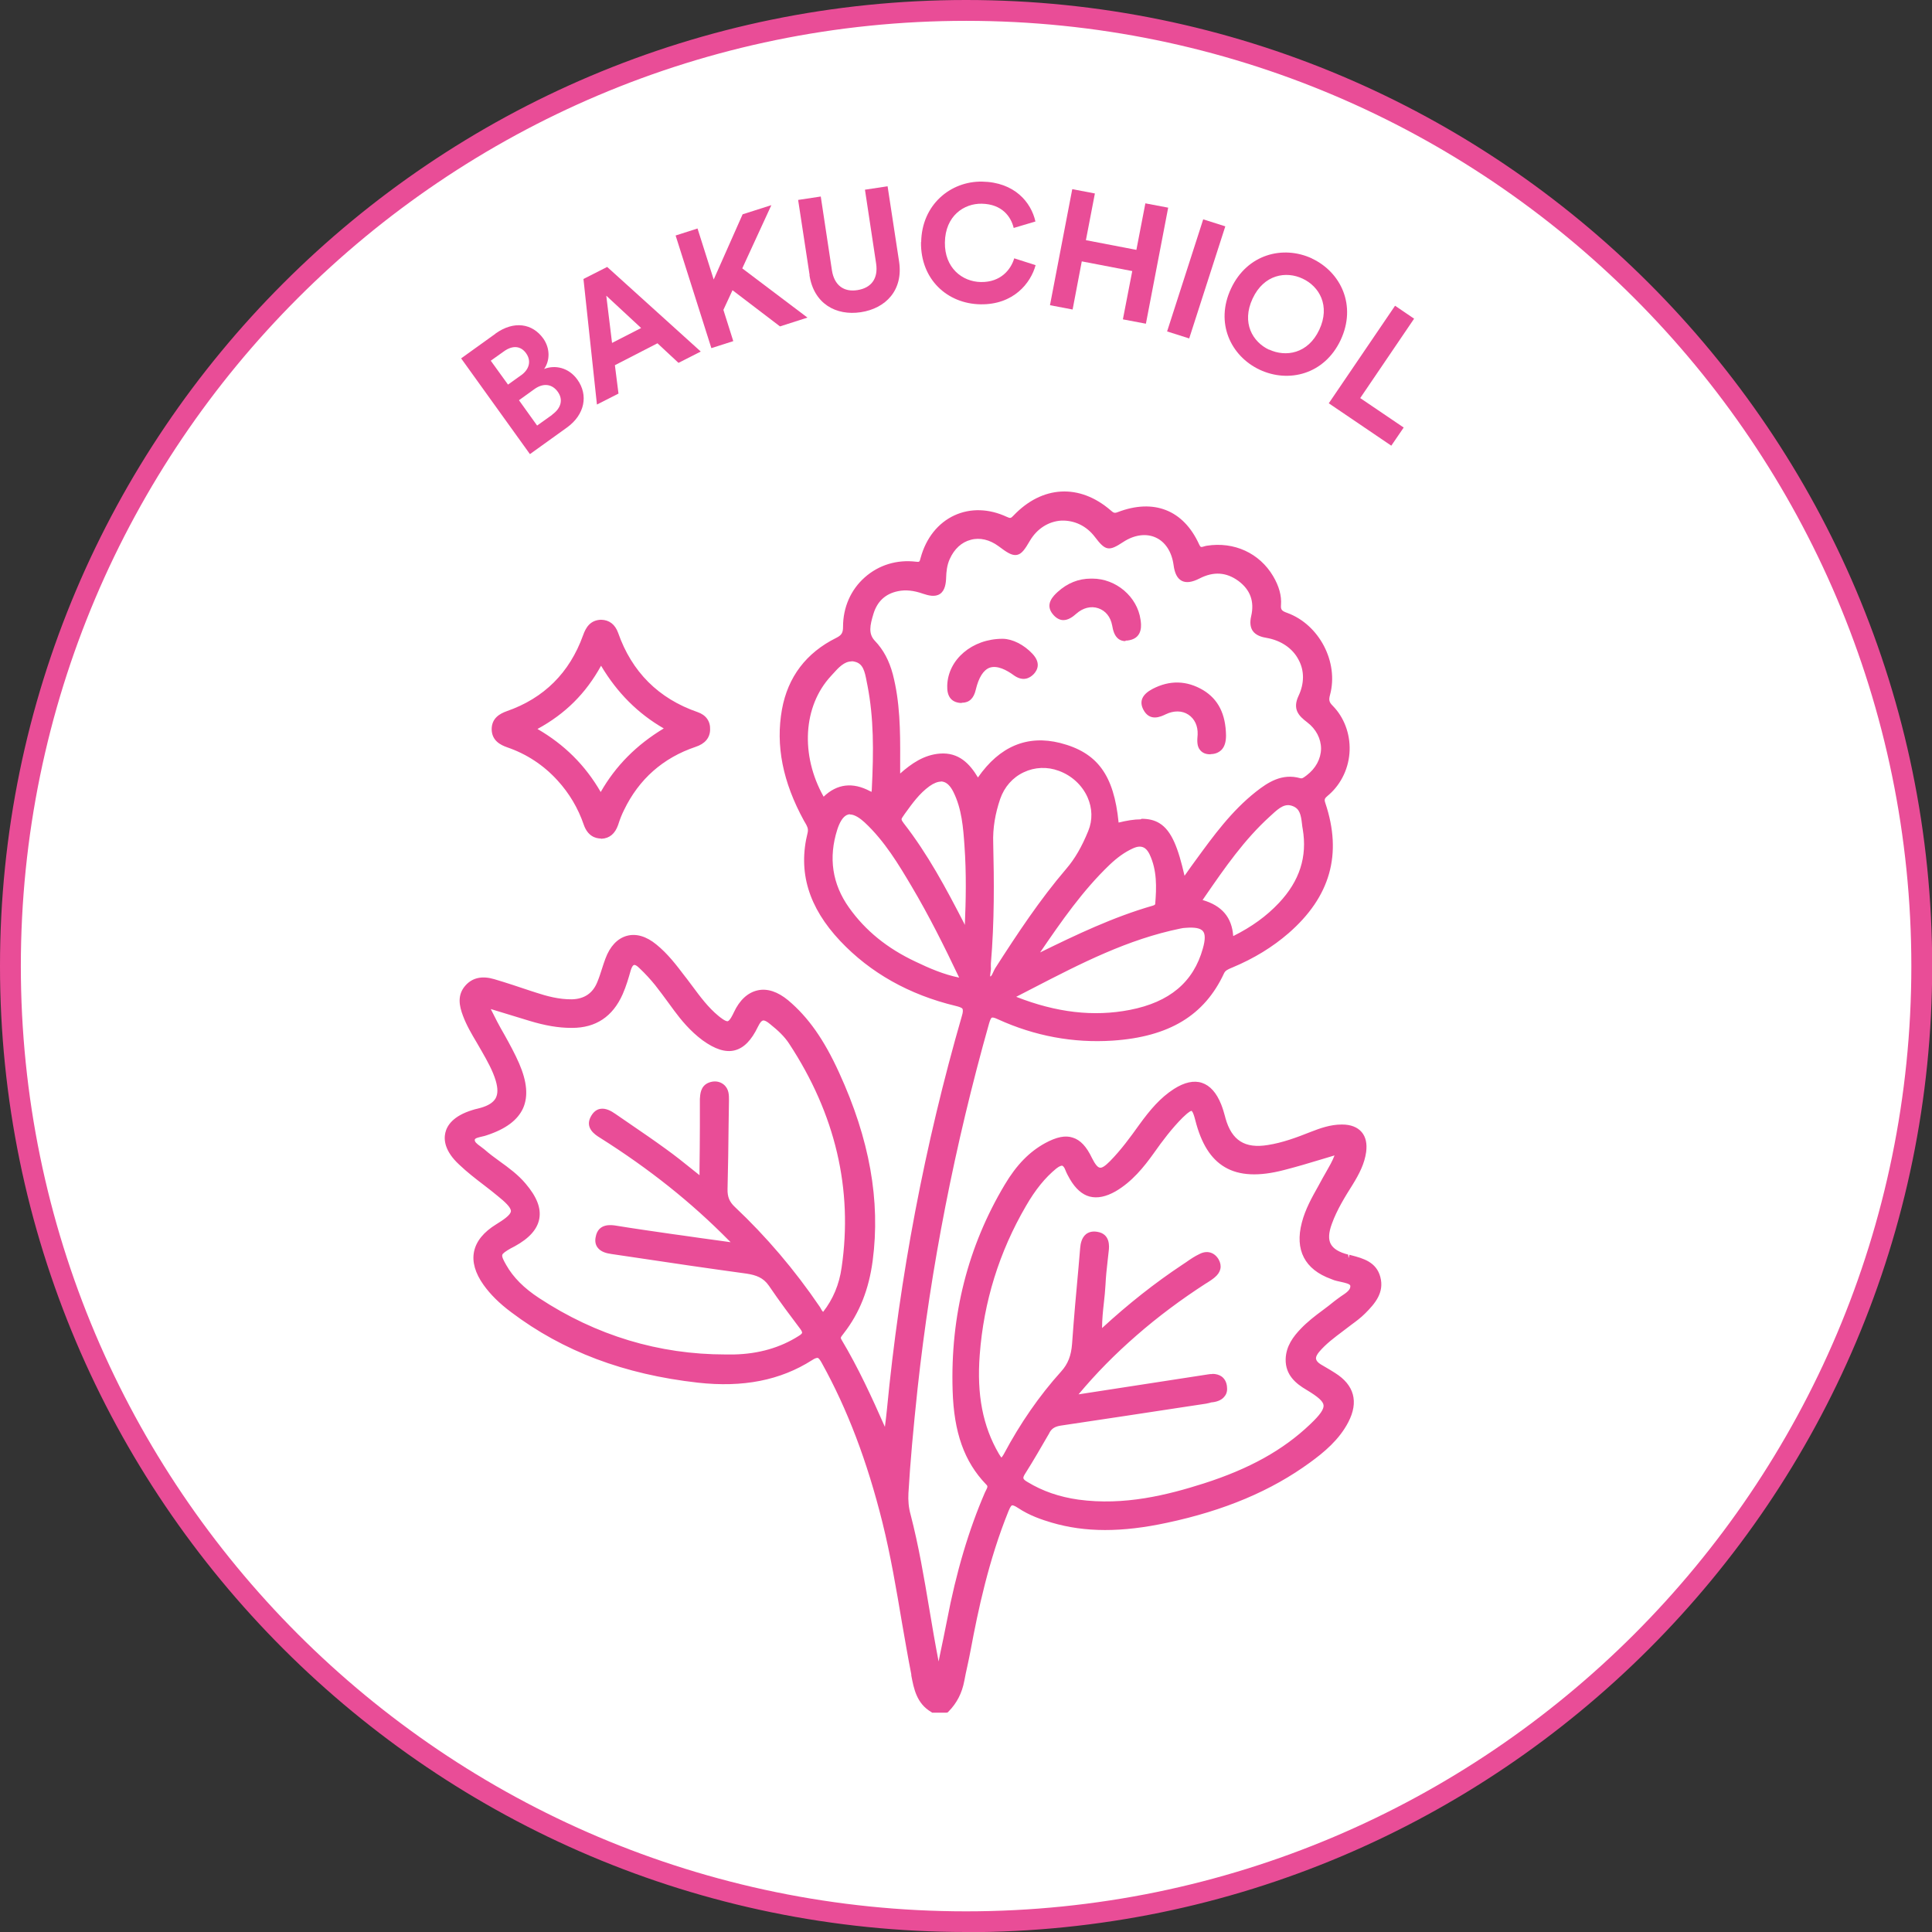
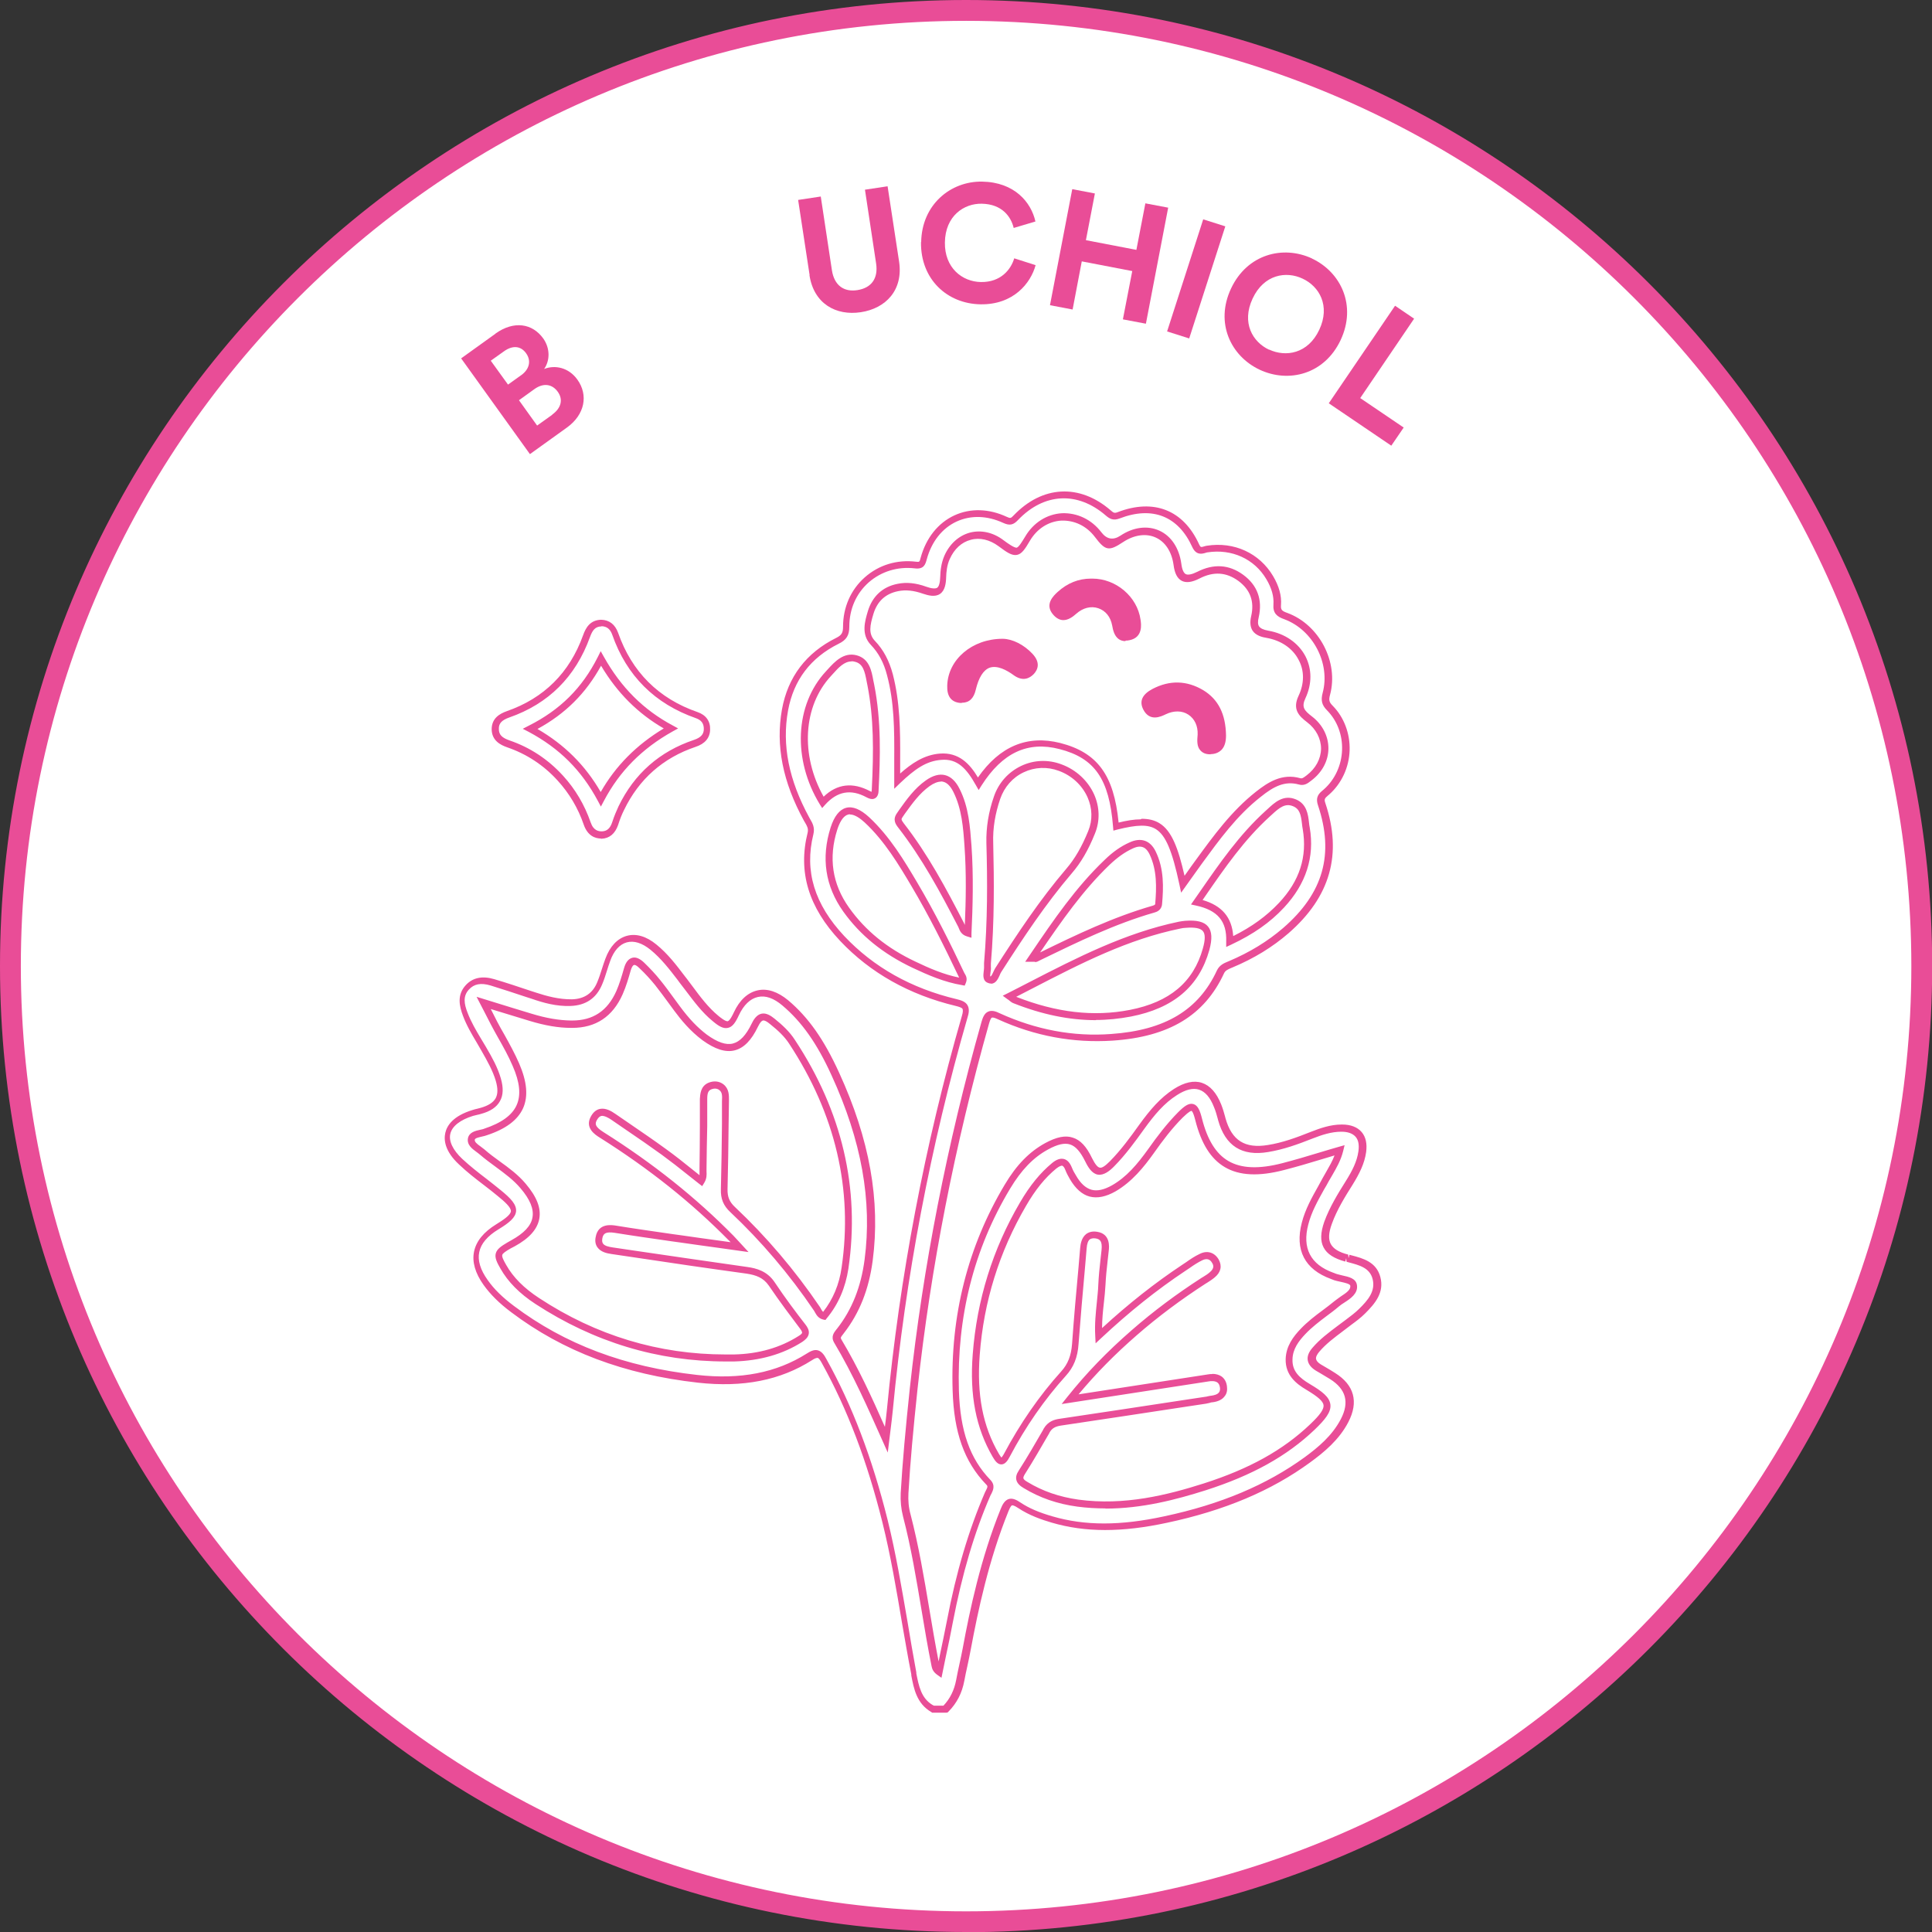
<svg xmlns="http://www.w3.org/2000/svg" id="Capa_2" viewBox="0 0 107.55 107.55">
  <rect x="0" y="0" width="107.55" height="107.55" fill="#333333" stroke="none" />
  <defs>
    <style>.cls-1{fill:#e94d97;}.cls-2{fill:#fff;}</style>
  </defs>
  <g id="Capa_1-2">
    <circle class="cls-2" cx="53.78" cy="53.78" r="53.2" />
    <path class="cls-1" d="m53.78,107.55C24.12,107.55,0,83.43,0,53.78S24.12,0,53.78,0s53.78,24.12,53.78,53.78-24.12,53.78-53.78,53.78Zm0-106.39C24.76,1.16,1.16,24.76,1.16,53.78s23.6,52.62,52.62,52.62,52.62-23.6,52.62-52.62S82.79,1.16,53.78,1.16Z" />
    <path class="cls-1" d="m27.58,18.57c1.04-.74,2.06-.56,2.66.27.39.55.38,1.23.05,1.7.61-.24,1.37-.08,1.85.59.62.86.42,1.95-.58,2.67l-2.06,1.48-3.83-5.33,1.92-1.38Zm1.43,2.32c.47-.34.57-.81.28-1.22s-.74-.47-1.24-.11l-.73.52.96,1.33.74-.53Zm1.73,2.19c.5-.36.62-.84.31-1.27-.3-.42-.78-.52-1.3-.15l-.86.62,1.01,1.41.84-.6Z" />
-     <path class="cls-1" d="m36.6,19.11l-2.37,1.22.2,1.58-1.2.61-.75-6.99,1.32-.67,5.21,4.71-1.24.63-1.17-1.09Zm-2.53-.02l1.62-.83-1.94-1.8.32,2.62Z" />
-     <path class="cls-1" d="m40.78,16.15l-.51,1.1.55,1.74-1.22.39-1.99-6.27,1.22-.39.9,2.84,1.61-3.63,1.6-.51-1.62,3.52,3.63,2.74-1.53.49-2.65-2.02Z" />
    <path class="cls-1" d="m45.07,15.32l-.64-4.19,1.26-.19.62,4.1c.13.85.67,1.23,1.42,1.11.77-.12,1.17-.64,1.04-1.49l-.62-4.1,1.26-.19.64,4.19c.24,1.59-.74,2.61-2.13,2.82-1.38.21-2.62-.47-2.86-2.07Z" />
    <path class="cls-1" d="m51.28,13.48c.03-2.09,1.64-3.4,3.39-3.37,1.81.03,2.73,1.15,2.97,2.22l-1.21.36c-.15-.63-.65-1.33-1.78-1.35-.98-.02-2.03.67-2.05,2.16-.02,1.4.95,2.18,2,2.2,1.12.02,1.68-.71,1.86-1.32l1.19.38c-.27,1-1.23,2.21-3.07,2.18-1.83-.03-3.34-1.37-3.31-3.47Z" />
    <path class="cls-1" d="m62.51,17.77l.52-2.68-2.81-.54-.51,2.68-1.26-.24,1.24-6.46,1.26.24-.5,2.6,2.81.54.5-2.59,1.27.24-1.24,6.46-1.27-.24Z" />
    <path class="cls-1" d="m64.97,18.45l2.01-6.24,1.23.39-2.01,6.24-1.23-.39Z" />
    <path class="cls-1" d="m73.03,14.39c1.62.76,2.5,2.62,1.6,4.54-.9,1.91-2.89,2.41-4.51,1.65-1.61-.76-2.49-2.61-1.59-4.52.9-1.92,2.9-2.42,4.51-1.67Zm-2.38,5.07c.92.43,2.16.24,2.79-1.1.63-1.34,0-2.42-.93-2.85-.91-.43-2.15-.24-2.78,1.11s0,2.42.92,2.85Z" />
    <path class="cls-1" d="m73.97,22.45l3.69-5.43,1.06.72-3,4.42,2.42,1.64-.69,1.01-3.48-2.36Z" />
-     <path class="cls-1" d="m51.94,95.15c-.76-.44-.89-1.22-1.04-1.97-.54-2.83-.9-5.69-1.6-8.48-.77-3.1-1.83-6.1-3.39-8.9-.23-.41-.37-.52-.83-.23-1.91,1.21-4.04,1.46-6.22,1.22-3.75-.42-7.24-1.58-10.3-3.88-.56-.42-1.08-.9-1.5-1.48-.88-1.25-.66-2.3.65-3.1,1.17-.71,1.19-.98.11-1.87-.71-.59-1.48-1.12-2.15-1.75-1.21-1.13-.92-2.23.67-2.71.15-.04.3-.08.44-.12.93-.26,1.25-.8.97-1.74-.18-.62-.5-1.17-.82-1.72-.36-.63-.77-1.23-1.03-1.92-.19-.51-.3-1.03.11-1.49.39-.43.9-.44,1.41-.29.78.23,1.55.49,2.32.75.67.22,1.34.4,2.06.38.76-.03,1.3-.38,1.58-1.08.17-.43.29-.88.45-1.31.46-1.27,1.49-1.56,2.54-.71.66.53,1.15,1.21,1.66,1.87.56.73,1.08,1.51,1.79,2.1.63.52.81.47,1.16-.26.6-1.27,1.65-1.52,2.71-.61,1.27,1.08,2.11,2.47,2.79,3.96,1.51,3.29,2.34,6.72,1.86,10.37-.19,1.44-.67,2.77-1.57,3.93-.13.16-.31.31-.15.57,1.04,1.74,1.86,3.58,2.7,5.48.06-.55.14-1.09.19-1.64.71-7.44,2.1-14.74,4.17-21.92.16-.54,0-.67-.48-.78-2.45-.58-4.61-1.72-6.35-3.56-1.55-1.64-2.34-3.55-1.77-5.85.08-.34-.08-.55-.21-.79-1.04-1.9-1.6-3.91-1.2-6.08.32-1.75,1.32-3.05,2.91-3.85.36-.18.49-.37.49-.79,0-2.12,1.76-3.68,3.86-3.43.35.04.39-.09.46-.36.59-2.13,2.56-3.08,4.53-2.16.27.13.4.1.6-.11,1.53-1.6,3.5-1.7,5.15-.26.18.16.31.22.57.12,1.92-.73,3.46-.14,4.29,1.69.19.41.42.22.63.19,1.43-.23,2.77.38,3.49,1.6.27.46.45.97.42,1.5-.03.39.14.51.48.64,1.7.62,2.73,2.59,2.26,4.33-.09.34-.06.53.2.79,1.26,1.29,1.16,3.47-.19,4.67-.22.19-.4.3-.27.69.93,2.78.27,5.06-2,7.03-.92.8-1.96,1.41-3.08,1.88-.22.09-.44.17-.56.42-1.2,2.57-3.43,3.46-6.05,3.64-2.18.15-4.29-.26-6.29-1.17-.47-.21-.62-.14-.75.35-1.89,6.67-3.24,13.45-3.99,20.35-.21,1.95-.39,3.89-.51,5.85-.03.42.01.83.12,1.24.72,2.75,1.03,5.57,1.59,8.35.02.12.06.23.23.35.19-.93.39-1.86.57-2.79.47-2.45,1.12-4.83,2.11-7.12.09-.2.27-.41.03-.66-1.37-1.42-1.75-3.23-1.81-5.1-.13-4.04.78-7.85,2.87-11.34.55-.91,1.22-1.73,2.18-2.25,1.13-.62,1.77-.41,2.34.75.38.78.69.84,1.31.22.62-.63,1.14-1.34,1.65-2.06.53-.73,1.1-1.44,1.87-1.93,1.07-.69,1.87-.42,2.34.77.1.24.16.5.24.75.38,1.33,1.21,1.85,2.57,1.63.85-.14,1.65-.44,2.45-.75.53-.21,1.07-.39,1.66-.38.85.01,1.25.47,1.14,1.32-.09.64-.39,1.21-.73,1.75-.44.71-.88,1.42-1.17,2.21-.4,1.09-.08,1.67,1.04,1.96.02,0,.04,0,.06.01.66.18,1.39.33,1.59,1.1.2.78-.29,1.34-.8,1.84-.29.29-.64.53-.98.78-.56.43-1.14.83-1.6,1.37-.32.38-.31.71.14.98.26.16.53.31.79.48.98.62,1.21,1.45.67,2.48-.48.92-1.25,1.58-2.07,2.18-2.37,1.73-5.05,2.72-7.9,3.33-2.11.45-4.22.61-6.33,0-.64-.19-1.26-.42-1.81-.78-.43-.29-.62-.27-.83.26-1.01,2.5-1.62,5.1-2.11,7.74-.11.58-.25,1.16-.36,1.74-.12.62-.37,1.15-.82,1.6h-.66Zm-25.02-39.32c.26.5.42.81.58,1.12.41.78.87,1.53,1.22,2.33.84,1.93.3,3.09-1.7,3.75-.29.09-.73.1-.79.38-.07.33.35.51.6.72.75.65,1.63,1.12,2.28,1.89,1.14,1.33.96,2.36-.55,3.19-.08.04-.16.08-.23.12-.67.38-.7.5-.31,1.19.46.8,1.13,1.41,1.89,1.9,3.33,2.18,6.99,3.26,10.97,3.17,1.31-.03,2.57-.34,3.7-1.06.3-.19.38-.35.14-.67-.6-.79-1.19-1.58-1.74-2.4-.34-.51-.8-.67-1.37-.75-2.5-.35-5-.72-7.5-1.08-.41-.06-.83-.19-.73-.72.09-.51.47-.54.92-.47,1.21.2,2.43.37,3.65.54,1.03.15,2.05.29,3.24.46-.24-.26-.35-.39-.47-.51-2.17-2.2-4.6-4.09-7.21-5.74-.36-.23-.68-.5-.41-.95.3-.49.7-.31,1.07-.05.94.65,1.89,1.28,2.82,1.96.7.51,1.38,1.07,2.07,1.61.15-.25.09-.47.09-.68.02-1.3.02-2.59.04-3.89,0-.29.03-.59.35-.72.21-.08.44-.08.63.06.26.2.24.5.23.79-.02,1.63-.03,3.25-.08,4.88-.01.48.11.81.47,1.15,1.77,1.66,3.32,3.51,4.69,5.52.1.15.16.36.41.42.65-.78,1.02-1.7,1.17-2.68.67-4.58-.42-8.76-2.95-12.59-.29-.44-.69-.8-1.1-1.14-.43-.36-.7-.37-.98.21-.67,1.4-1.55,1.59-2.79.67-.61-.45-1.1-1.01-1.55-1.61-.36-.48-.7-.96-1.07-1.42-.28-.34-.58-.66-.89-.97-.36-.35-.64-.32-.8.21-.13.44-.26.89-.44,1.31-.51,1.16-1.39,1.77-2.68,1.75-.78,0-1.53-.16-2.26-.39-.81-.25-1.62-.5-2.62-.8Zm34.25,18.52c1.53-1.44,3.08-2.69,4.75-3.79.31-.21.61-.43.95-.59.3-.15.61-.1.79.23.17.3.07.55-.17.76-.15.13-.32.23-.49.33-1.35.87-2.64,1.83-3.85,2.88-1.26,1.09-2.43,2.27-3.58,3.71,1.74-.27,3.32-.51,4.89-.75.93-.14,1.87-.29,2.8-.44.42-.07.78.03.85.5.06.42-.22.63-.62.68-.13.02-.26.06-.39.08-2.69.41-5.39.82-8.08,1.22-.33.05-.57.16-.75.46-.45.78-.9,1.56-1.38,2.32-.23.36-.11.53.21.72.9.55,1.87.86,2.91,1,2.44.33,4.77-.18,7.06-.91,2.22-.71,4.29-1.71,6-3.33,1.14-1.09,1.09-1.44-.24-2.23-.6-.35-1.08-.77-1.06-1.54.01-.64.36-1.12.78-1.55.56-.59,1.26-1.03,1.88-1.55.36-.3,1-.54.94-1.01-.05-.37-.74-.34-1.13-.51-.02,0-.04-.02-.06-.03-1.37-.5-1.88-1.49-1.51-2.92.23-.88.72-1.65,1.15-2.44.28-.51.63-.99.79-1.64-1.09.32-2.11.64-3.14.91-2.71.71-4.09-.18-4.71-2.64-.21-.82-.4-.86-1.02-.24-.61.61-1.12,1.29-1.62,1.99-.58.81-1.2,1.58-2.08,2.08-.97.56-1.72.36-2.27-.61-.09-.15-.18-.31-.24-.47-.19-.48-.46-.45-.81-.17-.73.59-1.27,1.34-1.74,2.14-1.51,2.58-2.38,5.38-2.6,8.36-.15,1.96.07,3.86,1.09,5.61.22.38.36.49.62,0,.87-1.64,1.91-3.16,3.15-4.54.45-.49.61-1.02.66-1.65.13-1.78.29-3.55.45-5.32.04-.43.18-.81.72-.73.48.07.53.45.49.86-.06.63-.15,1.27-.18,1.9-.04.91-.23,1.81-.18,2.84Zm4.67-25.13c.34-.47.61-.87.89-1.25.98-1.35,1.97-2.71,3.3-3.75.66-.52,1.38-.97,2.29-.72.23.06.38-.08.53-.19,1.15-.85,1.17-2.39.03-3.26-.44-.34-.72-.62-.42-1.25.74-1.57-.16-3.19-1.91-3.49-.59-.1-.85-.34-.7-.98.2-.87-.05-1.62-.78-2.16-.74-.54-1.54-.57-2.36-.16-.73.37-1.06.19-1.17-.6-.22-1.67-1.69-2.34-3.09-1.41-.71.47-.79.46-1.32-.24-1.06-1.4-3.03-1.29-3.92.22-.54.9-.6.91-1.48.26-1.11-.82-2.45-.47-3,.79-.15.35-.2.72-.21,1.09-.03.8-.29.99-1.03.73-.49-.17-.98-.25-1.49-.15-.79.16-1.29.65-1.52,1.4-.17.56-.35,1.18.13,1.68.49.51.78,1.11.95,1.78.4,1.55.42,3.13.41,4.72,0,.36,0,.72,0,1.2.76-.72,1.47-1.28,2.42-1.35,1.07-.08,1.63.65,2.1,1.5,1.2-1.88,2.72-2.56,4.54-2.1,2.06.53,2.91,1.75,3.12,4.48,2.39-.61,2.98-.11,3.69,3.22Zm-10.87,4.42s0,.13,0,.22c.03.25-.16.63.12.7.27.07.34-.33.48-.54,1.22-1.9,2.47-3.79,3.94-5.52.55-.64.94-1.38,1.25-2.15.58-1.44-.22-3.05-1.75-3.61-1.44-.53-3,.21-3.51,1.67-.28.82-.43,1.67-.41,2.52.05,2.22.06,4.44-.13,6.7Zm-1.38,1.02c.08-.19-.02-.3-.08-.41-.81-1.7-1.65-3.39-2.61-5.02-.76-1.29-1.54-2.57-2.65-3.59-.85-.79-1.47-.63-1.82.49-.51,1.61-.31,3.12.67,4.51.98,1.38,2.28,2.37,3.79,3.08.87.41,1.75.78,2.7.94Zm2.61.81c.14.1.2.17.28.2,2.08.82,4.23,1.18,6.45.75,2.06-.4,3.62-1.41,4.22-3.56.3-1.09,0-1.48-1.15-1.39-.11,0-.22.02-.33.04-3.4.7-6.37,2.39-9.48,3.96Zm12.26-3.06c1.15-.54,2.08-1.17,2.87-2.02,1.14-1.21,1.66-2.62,1.38-4.29-.09-.54-.06-1.17-.65-1.42-.63-.26-1.08.24-1.5.61-1.56,1.42-2.72,3.16-3.94,4.92,1.17.25,1.87.86,1.84,2.19Zm-22.66-7.74c.75-.84,1.59-.96,2.52-.46.32.17.37.03.39-.24.1-1.96.14-3.91-.25-5.85-.11-.56-.16-1.29-.82-1.47-.67-.18-1.12.4-1.54.84-1.67,1.8-1.8,4.72-.3,7.17Zm11.63,8.67c.15,0,.2.01.23,0,2.13-1.04,4.25-2.09,6.54-2.74.15-.04.28-.11.29-.3.08-.97.1-1.94-.34-2.84-.26-.53-.66-.65-1.2-.4-.51.23-.94.57-1.33.95-1.63,1.56-2.88,3.41-4.18,5.33Zm-3.55-1.4c.07-1.64.11-3.26,0-4.87-.07-1.05-.15-2.11-.64-3.08-.38-.76-.92-.89-1.61-.39-.66.47-1.09,1.13-1.56,1.78-.17.24-.06.39.08.58,1.33,1.71,2.34,3.6,3.33,5.52.08.16.1.39.39.47Z" />
    <path class="cls-1" d="m52.68,95.34h-.79l-.04-.03c-.82-.47-.98-1.3-1.12-2.04v-.06c-.19-.96-.35-1.92-.52-2.88-.31-1.84-.63-3.74-1.09-5.59-.85-3.41-1.95-6.3-3.37-8.86-.07-.13-.16-.27-.23-.29-.04,0-.13,0-.32.13-1.76,1.12-3.84,1.53-6.35,1.25-4.1-.46-7.5-1.74-10.39-3.92-.67-.5-1.16-.99-1.54-1.52-.47-.66-.65-1.29-.53-1.86.12-.58.54-1.09,1.24-1.52.39-.24.79-.51.81-.72.02-.21-.35-.54-.72-.84-.25-.21-.51-.41-.77-.61-.47-.36-.95-.73-1.39-1.15-.81-.75-.86-1.38-.77-1.77.09-.4.43-.94,1.52-1.27.09-.03.17-.05.26-.07.06-.02.13-.03.19-.05.42-.12.69-.29.83-.53.13-.24.13-.55.01-.97-.17-.57-.47-1.1-.76-1.61l-.04-.07c-.09-.15-.17-.3-.26-.45-.28-.47-.57-.96-.77-1.5-.2-.53-.34-1.15.15-1.69.39-.43.93-.54,1.6-.34.68.2,1.36.43,2.02.65l.31.1c.58.19,1.27.38,1.99.37.69-.02,1.16-.34,1.41-.96.1-.24.18-.49.26-.74.06-.19.12-.37.19-.56.25-.68.66-1.12,1.18-1.27.53-.15,1.1.02,1.66.48.63.51,1.11,1.14,1.58,1.76l.11.14c.11.14.22.29.33.44.43.58.87,1.17,1.43,1.63.1.08.39.32.52.3.12-.03.28-.36.34-.49.32-.69.78-1.11,1.33-1.23.54-.12,1.12.08,1.69.55,1.13.95,2,2.19,2.84,4.03,1.7,3.71,2.31,7.13,1.87,10.47-.21,1.59-.73,2.91-1.6,4.03l-.06.08c-.12.15-.14.18-.08.28.94,1.57,1.7,3.23,2.42,4.86.04-.31.08-.63.11-.94.71-7.4,2.11-14.79,4.18-21.95.06-.19.06-.32.03-.38-.04-.07-.21-.12-.37-.16-2.59-.62-4.76-1.84-6.44-3.62-1.76-1.87-2.36-3.84-1.81-6.03.05-.22-.03-.36-.14-.55l-.06-.1c-1.19-2.17-1.59-4.2-1.23-6.21.33-1.81,1.35-3.15,3.02-3.98.3-.15.38-.28.38-.62,0-1.08.43-2.06,1.21-2.75.78-.69,1.79-1,2.86-.87.18.02.19.02.25-.22.3-1.1.97-1.94,1.88-2.36.89-.41,1.92-.38,2.91.08.2.09.23.09.38-.07,1.6-1.68,3.68-1.79,5.42-.28.15.13.2.16.38.09,2.01-.77,3.66-.12,4.53,1.79.08.17.1.17.27.12.05-.02.11-.03.16-.04,1.52-.24,2.93.41,3.69,1.69.33.56.48,1.09.44,1.61-.02.26.04.33.35.44,1.78.65,2.87,2.74,2.38,4.56-.08.29-.05.41.15.61.63.64.97,1.55.94,2.48-.03.95-.45,1.85-1.14,2.46l-.06.05c-.18.16-.23.2-.15.43.95,2.84.28,5.21-2.05,7.24-.89.77-1.91,1.4-3.13,1.91l-.05.02c-.21.09-.34.15-.41.3-1.09,2.35-3.06,3.54-6.21,3.75-2.18.14-4.32-.25-6.38-1.19-.23-.11-.31-.1-.34-.09-.03.02-.08.08-.15.32-1.91,6.77-3.25,13.61-3.98,20.32-.24,2.26-.41,4.11-.51,5.84-.02.4.01.79.12,1.18.45,1.73.75,3.51,1.04,5.24.16.96.33,1.96.52,2.94l.07-.35c.13-.63.27-1.27.39-1.9.52-2.73,1.22-5.08,2.12-7.16.02-.04.04-.08.06-.12.09-.18.11-.23,0-.33-1.21-1.26-1.79-2.88-1.86-5.23-.13-4.17.85-8.02,2.9-11.45.66-1.11,1.38-1.84,2.26-2.32.63-.34,1.12-.44,1.53-.3.42.13.76.49,1.07,1.14.17.34.31.51.43.53.13.03.31-.1.57-.36.61-.62,1.13-1.33,1.63-2.03.61-.84,1.17-1.5,1.93-1.99.58-.37,1.11-.49,1.56-.34.45.15.81.55,1.07,1.2.09.23.16.46.22.69l.02.08c.35,1.24,1.08,1.7,2.36,1.49.82-.13,1.58-.41,2.41-.74.49-.19,1.07-.4,1.69-.4h.04c.48,0,.85.15,1.08.42.23.27.31.64.25,1.11-.09.64-.37,1.2-.76,1.83-.41.65-.87,1.39-1.15,2.17-.18.49-.2.86-.06,1.12.14.26.45.46.97.59l.02.2.05-.19.11.03c.65.17,1.39.37,1.61,1.21.23.87-.3,1.48-.85,2.03-.24.24-.51.44-.77.63l-.46.35c-.49.37-.95.71-1.33,1.16-.09.11-.19.26-.17.39.02.1.1.2.26.3l.29.17c.17.1.34.2.51.31,1.07.67,1.32,1.61.74,2.73-.51.99-1.36,1.69-2.13,2.25-2.16,1.58-4.77,2.68-7.97,3.36-2.51.54-4.55.54-6.42-.01-.54-.16-1.23-.39-1.86-.81-.21-.14-.31-.16-.34-.15-.03,0-.09.05-.2.32-1.11,2.74-1.7,5.56-2.1,7.7-.06.31-.12.62-.19.93-.06.27-.12.54-.17.82-.13.69-.42,1.24-.87,1.7l-.06.06Zm-.69-.39h.53c.37-.39.6-.86.71-1.44.05-.28.11-.55.17-.83.07-.3.13-.61.19-.91.4-2.16,1-5.01,2.12-7.78.09-.23.22-.47.44-.54.22-.07.45.05.67.2.45.3,1,.54,1.76.76,1.81.53,3.79.53,6.23,0,3.15-.67,5.7-1.75,7.82-3.29.76-.56,1.53-1.2,2.01-2.12.49-.94.29-1.67-.6-2.23-.17-.1-.33-.2-.5-.3l-.29-.17c-.26-.16-.41-.35-.45-.57-.04-.22.05-.46.26-.7.41-.48.91-.85,1.4-1.22l.47-.35c.25-.19.51-.38.73-.6.5-.49.92-.99.75-1.66-.16-.62-.73-.77-1.34-.93l-.11-.03-.02-.2-.05.19c-.62-.17-1.02-.42-1.21-.79-.19-.36-.17-.83.04-1.43.3-.82.77-1.58,1.19-2.25.37-.59.63-1.1.71-1.67.05-.36,0-.63-.16-.81-.16-.18-.42-.28-.79-.28-.56,0-1.09.18-1.58.37-.86.34-1.64.62-2.49.76-1.47.25-2.39-.34-2.79-1.77l-.02-.08c-.06-.22-.12-.44-.21-.65-.21-.54-.49-.86-.83-.97-.33-.11-.75-.01-1.23.3-.71.45-1.24,1.08-1.82,1.88-.51.71-1.04,1.44-1.67,2.08-.26.27-.59.52-.91.47-.33-.05-.55-.41-.71-.74-.27-.54-.53-.84-.84-.94-.31-.1-.7-.01-1.23.28-.81.44-1.48,1.13-2.11,2.18-2.02,3.36-2.97,7.14-2.85,11.24.07,2.25.61,3.79,1.75,4.97.3.31.14.6.06.77-.02.03-.03.06-.05.09-.9,2.06-1.58,4.38-2.1,7.08-.12.64-.25,1.27-.39,1.91l-.24,1.17-.24-.17c-.22-.16-.28-.32-.31-.47-.21-1.04-.39-2.1-.56-3.13-.29-1.72-.58-3.49-1.03-5.21-.11-.43-.15-.86-.13-1.3.1-1.73.27-3.59.51-5.86.73-6.73,2.07-13.59,3.99-20.38.07-.24.16-.47.36-.56.2-.1.44-.02.66.09,2,.91,4.09,1.31,6.2,1.15,2.99-.21,4.86-1.33,5.88-3.53.14-.3.39-.41.61-.5l.05-.02c1.18-.5,2.17-1.11,3.03-1.85,2.24-1.94,2.85-4.11,1.94-6.83-.16-.48.07-.67.27-.84l.06-.05c.61-.54.98-1.34,1.01-2.19.03-.83-.27-1.63-.83-2.2-.3-.3-.36-.56-.25-.98.44-1.64-.54-3.51-2.14-4.1-.4-.14-.64-.33-.6-.83.03-.44-.1-.9-.39-1.39-.67-1.14-1.93-1.71-3.29-1.5-.04,0-.07.02-.11.03-.18.05-.51.15-.73-.33-.78-1.72-2.22-2.29-4.04-1.59-.34.13-.54.04-.77-.16-1.57-1.36-3.44-1.27-4.89.25-.26.28-.47.32-.82.16-.89-.41-1.8-.44-2.59-.08-.81.37-1.4,1.12-1.67,2.11-.07.26-.15.57-.67.5-.95-.11-1.86.17-2.56.78-.7.62-1.08,1.49-1.08,2.46,0,.49-.16.75-.6.96-1.56.78-2.5,2.02-2.81,3.71-.35,1.92.04,3.87,1.18,5.96l.05.09c.13.22.27.47.18.84-.51,2.05.06,3.9,1.72,5.67,1.63,1.73,3.73,2.91,6.25,3.51.24.06.49.13.61.34.12.21.07.47,0,.68-2.06,7.14-3.46,14.5-4.16,21.88-.04.37-.08.74-.13,1.12l-.15,1.22-.29-.65c-.81-1.82-1.64-3.7-2.69-5.46-.21-.35,0-.58.11-.73l.05-.06c.83-1.06,1.33-2.32,1.53-3.84.43-3.27-.17-6.62-1.84-10.26-.81-1.78-1.66-2.98-2.74-3.89-.47-.4-.94-.57-1.36-.47-.42.09-.79.44-1.06,1.02-.18.39-.35.65-.61.7-.26.06-.52-.1-.85-.38-.6-.49-1.05-1.11-1.5-1.7-.11-.14-.22-.29-.33-.43l-.11-.15c-.46-.6-.93-1.21-1.52-1.69-.47-.38-.92-.52-1.32-.41-.4.11-.72.47-.92,1.03-.07.18-.12.36-.18.54-.08.25-.16.52-.27.77-.32.77-.91,1.17-1.76,1.2-.79.03-1.52-.18-2.13-.39l-.31-.1c-.66-.22-1.33-.44-2.01-.65-.54-.16-.92-.09-1.21.23-.33.36-.27.78-.07,1.29.19.5.47.98.74,1.43.09.15.18.3.27.45l.04.07c.31.53.62,1.08.8,1.7.15.52.14.94-.05,1.27-.18.33-.53.57-1.06.71-.07.02-.13.04-.2.05-.08.02-.16.04-.24.06-.71.22-1.16.57-1.26.99-.1.41.14.91.66,1.4.43.4.9.77,1.36,1.12.26.2.52.41.78.62.58.47.88.8.86,1.17-.03.36-.38.65-.99,1.02-.61.37-.97.8-1.06,1.26-.1.46.06.99.47,1.56.35.5.82.96,1.46,1.44,2.83,2.13,6.17,3.39,10.2,3.84,2.41.27,4.41-.12,6.1-1.19.19-.12.41-.24.62-.18.22.06.36.27.47.48,1.44,2.58,2.55,5.51,3.41,8.95.46,1.86.78,3.77,1.1,5.62.16.96.32,1.92.5,2.88v.06c.14.7.27,1.37.9,1.75Zm9.55-10.98c-.51,0-1.04-.03-1.57-.1-1.11-.15-2.09-.49-2.98-1.03-.17-.1-.36-.24-.41-.45-.04-.16,0-.33.14-.54.47-.73.91-1.5,1.34-2.24l.04-.08c.24-.41.6-.51.89-.55,2.34-.35,4.68-.7,7.02-1.06l1.06-.16c.06,0,.11-.02.16-.03.08-.02.15-.03.23-.04.13-.02.31-.06.4-.18.05-.07.07-.16.05-.28-.02-.13-.07-.22-.14-.27-.13-.09-.34-.09-.49-.06l-8.18,1.26.31-.39c1.07-1.34,2.22-2.53,3.6-3.73,1.19-1.04,2.49-2.01,3.87-2.9l.1-.06c.13-.08.26-.16.37-.26.25-.21.21-.38.13-.51-.12-.22-.3-.27-.54-.16-.25.12-.48.27-.72.44l-.21.14c-1.61,1.07-3.15,2.3-4.72,3.77l-.3.28-.02-.41c-.04-.67.03-1.29.09-1.89.03-.33.07-.65.08-.97.02-.46.07-.93.12-1.38.02-.18.04-.36.06-.54.05-.49-.08-.61-.33-.65-.14-.02-.24,0-.32.05-.1.08-.16.24-.18.51l-.09,1.06c-.13,1.4-.25,2.84-.36,4.26-.05.74-.27,1.29-.71,1.77-1.19,1.32-2.24,2.83-3.12,4.5-.11.21-.25.43-.47.43h0c-.21,0-.35-.2-.48-.42-.93-1.6-1.29-3.42-1.11-5.72.23-3.01,1.11-5.85,2.63-8.44.56-.96,1.13-1.65,1.78-2.19.25-.21.47-.28.67-.23.19.05.33.21.44.48.06.15.14.3.23.44.25.44.54.7.86.79s.71,0,1.15-.25c.8-.46,1.39-1.15,2.02-2.03.48-.68,1.02-1.39,1.64-2.02.35-.35.6-.54.86-.47.25.07.37.36.48.8.3,1.19.78,1.97,1.47,2.37.72.42,1.7.46,3.01.12.69-.18,1.37-.38,2.09-.6.34-.1.69-.21,1.05-.31l.32-.09-.08.33c-.13.52-.37.93-.6,1.33-.07.12-.14.24-.21.36-.08.15-.16.3-.25.44-.36.65-.7,1.25-.88,1.95-.35,1.32.12,2.23,1.39,2.69.03,0,.05.02.08.03.11.05.27.08.42.12.36.08.77.16.82.55.06.46-.36.74-.7.96-.11.07-.22.14-.31.22-.22.19-.45.36-.68.53-.41.31-.83.63-1.18,1-.37.39-.71.83-.72,1.42-.02.65.38,1.02.97,1.37.69.41,1.09.72,1.14,1.14.05.42-.3.84-.87,1.39-1.55,1.48-3.48,2.55-6.07,3.38-1.64.52-3.54,1.02-5.58,1.02Zm5.94-7.49c.21,0,.39.05.53.15.16.12.26.3.29.53.03.22,0,.42-.13.57-.13.18-.36.29-.66.33-.07,0-.13.02-.19.04-.06.01-.13.03-.19.04l-1.06.16c-2.34.36-4.68.71-7.02,1.06-.31.05-.48.15-.61.36l-.04.08c-.43.74-.87,1.51-1.34,2.25-.07.11-.1.19-.09.24.01.06.09.13.23.21.84.51,1.77.83,2.83.98,2.56.35,4.97-.26,6.98-.9,2.53-.81,4.41-1.85,5.92-3.29.56-.53.77-.84.75-1.06-.02-.22-.3-.47-.95-.86-.58-.34-1.18-.82-1.16-1.71.02-.73.43-1.26.83-1.68.38-.4.81-.73,1.23-1.04.23-.17.45-.34.67-.52.1-.08.22-.16.34-.25.34-.22.55-.38.53-.59-.01-.11-.3-.17-.52-.22-.17-.04-.35-.07-.5-.14l-.05-.02c-1.47-.53-2.03-1.62-1.63-3.14.19-.74.56-1.4.92-2.04.08-.15.16-.29.24-.44.07-.13.14-.25.21-.37.16-.28.33-.57.45-.89-.24.07-.47.14-.7.21-.72.22-1.4.42-2.1.6-1.41.37-2.5.32-3.31-.16-.78-.46-1.31-1.31-1.64-2.61-.12-.48-.2-.52-.21-.52-.02,0-.11,0-.49.37-.6.6-1.13,1.3-1.6,1.97-.57.8-1.23,1.61-2.14,2.14-.53.3-1.01.4-1.44.29-.42-.11-.79-.44-1.1-.97-.09-.16-.18-.32-.25-.5-.05-.14-.12-.23-.18-.25-.03,0-.13,0-.33.16-.62.51-1.16,1.17-1.69,2.09-1.48,2.54-2.35,5.32-2.57,8.28-.17,2.22.17,3.97,1.06,5.5.08.13.12.19.15.22.02-.03.07-.08.14-.21.9-1.69,1.97-3.24,3.18-4.58.38-.42.56-.88.61-1.54.1-1.42.23-2.87.36-4.27l.09-1.06c.02-.24.08-.58.33-.78.16-.12.36-.17.61-.13.75.11.68.83.65,1.07-.02.18-.04.36-.06.54-.05.44-.1.9-.12,1.35-.02.33-.05.66-.09,1-.05.45-.1.92-.1,1.4,1.48-1.36,2.94-2.51,4.46-3.52l.21-.14c.24-.17.49-.34.77-.47.42-.21.82-.08,1.05.31.2.36.13.71-.22,1-.13.11-.27.2-.41.29l-.1.06c-1.36.88-2.65,1.84-3.83,2.87-1.23,1.07-2.27,2.13-3.24,3.29l7.2-1.11c.09-.02.17-.02.25-.02Zm-27.07-.69c-3.79,0-7.35-1.08-10.6-3.2-.89-.58-1.53-1.23-1.95-1.97-.19-.33-.33-.6-.26-.85.07-.25.32-.41.64-.6.05-.03.09-.05.14-.08l.09-.05c.7-.39,1.09-.8,1.17-1.26.09-.47-.13-1.01-.67-1.64-.39-.46-.87-.81-1.37-1.18-.3-.22-.6-.44-.89-.69-.05-.05-.12-.09-.18-.14-.23-.17-.55-.39-.48-.77.07-.33.41-.41.69-.47.08-.02.16-.03.22-.06.96-.32,1.55-.75,1.8-1.31.25-.56.18-1.27-.22-2.18-.23-.54-.52-1.06-.81-1.57-.14-.25-.28-.5-.41-.75-.11-.21-.22-.43-.36-.7l-.43-.83.94.29c.78.24,1.45.45,2.12.65.82.25,1.52.37,2.21.38h.05c1.17,0,1.97-.54,2.46-1.64.17-.39.29-.79.43-1.28.09-.32.24-.51.45-.57.2-.06.43.04.67.27.33.32.64.65.91.99.26.32.5.65.74.98.11.15.22.3.33.45.53.72,1,1.2,1.5,1.58.59.43,1.07.6,1.46.5.39-.1.73-.46,1.04-1.1.1-.21.27-.5.55-.56.27-.06.53.12.73.28.41.33.83.71,1.13,1.18,2.63,3.98,3.63,8.27,2.98,12.72-.16,1.06-.56,2-1.21,2.78l-.07.09-.11-.02c-.28-.06-.39-.26-.47-.4-.02-.03-.03-.06-.05-.09-1.38-2.04-2.95-3.88-4.66-5.49-.39-.36-.55-.75-.53-1.29.03-1.21.05-2.43.06-3.62v-1.26c.02-.33.01-.51-.15-.63-.15-.12-.34-.08-.44-.04-.17.07-.23.2-.23.54v1.5c-.02.8-.03,1.6-.04,2.4,0,.04,0,.09,0,.13.01.18.02.4-.13.64l-.11.18-.17-.13c-.21-.16-.41-.33-.62-.49-.47-.38-.96-.76-1.45-1.12-.65-.47-1.33-.94-1.98-1.38l-.83-.57c-.16-.11-.39-.24-.56-.22-.09.02-.17.09-.24.21-.14.23-.12.39.35.69,2.79,1.76,5.15,3.65,7.24,5.77.08.08.16.17.27.29l.57.62-1.71-.24c-.72-.1-1.39-.19-2.07-.29l-.51-.07c-1.03-.15-2.1-.3-3.15-.47-.52-.08-.65.04-.7.31-.02.13-.01.22.04.29.09.13.33.18.53.21l1.15.17c2.12.31,4.23.62,6.35.92.51.07,1.1.23,1.51.83.6.9,1.24,1.75,1.74,2.39.09.12.21.3.17.51-.04.2-.2.33-.36.44-1.08.69-2.36,1.05-3.8,1.09-.16,0-.32,0-.48,0Zm-13.1-19.64h0c.14.28.25.5.36.71.13.25.27.5.41.74.29.52.58,1.05.82,1.6.44,1.02.51,1.83.22,2.49-.3.66-.96,1.16-2.03,1.51-.08.03-.17.05-.26.07-.16.04-.38.08-.4.17-.02.12.11.23.32.38.07.05.15.11.21.16.27.24.57.46.86.67.5.36,1.02.74,1.44,1.24.62.73.87,1.36.76,1.96-.11.58-.55,1.08-1.37,1.53l-.23.12c-.26.15-.44.27-.46.36-.03.1.07.3.22.56.39.69.99,1.29,1.83,1.84,3.18,2.09,6.67,3.14,10.38,3.14.16,0,.31,0,.47,0,1.37-.03,2.58-.38,3.6-1.03.15-.09.19-.15.19-.18,0-.02,0-.08-.1-.21-.49-.65-1.14-1.51-1.75-2.41-.31-.45-.72-.59-1.24-.67-2.12-.29-4.24-.6-6.36-.92l-1.15-.17c-.29-.04-.61-.12-.79-.37-.11-.15-.15-.35-.1-.58.14-.79.89-.67,1.14-.63,1.04.17,2.11.32,3.14.47l.51.07c.67.1,1.35.19,2.07.29l.65.09s-.07-.08-.11-.11c-2.07-2.1-4.41-3.97-7.17-5.71-.26-.16-.87-.55-.48-1.21.13-.22.29-.35.49-.39.31-.06.62.11.86.28l.83.57c.66.45,1.33.91,1.99,1.39.5.36.99.75,1.46,1.13.13.11.27.21.4.32,0-.06,0-.13,0-.2,0-.06,0-.11,0-.16.01-.8.02-1.6.02-2.39v-1.5c.02-.23.02-.71.49-.9.3-.12.6-.08.82.09.32.25.31.61.31.9l-.02,1.3c-.01,1.19-.03,2.42-.06,3.63-.01.43.1.71.41,1,1.73,1.63,3.32,3.49,4.72,5.55.03.04.05.08.07.12.04.08.08.13.12.17.55-.7.9-1.53,1.03-2.47.64-4.36-.35-8.55-2.92-12.46-.26-.4-.61-.73-1.06-1.09-.18-.15-.31-.22-.4-.2-.06.01-.15.08-.28.35-.36.75-.78,1.18-1.29,1.31-.51.13-1.1-.06-1.79-.56-.69-.51-1.21-1.15-1.58-1.65-.11-.15-.22-.3-.33-.45-.24-.33-.48-.65-.73-.97-.26-.32-.55-.64-.88-.95-.15-.15-.25-.19-.3-.17-.05.01-.12.1-.18.3-.11.39-.25.88-.45,1.33-.55,1.24-1.49,1.87-2.81,1.87h-.05c-.72,0-1.46-.13-2.32-.39-.67-.2-1.35-.41-2.13-.65l-.06-.02Zm33.7.64c-1.48,0-3-.31-4.61-.95-.08-.03-.13-.08-.2-.13-.03-.03-.07-.06-.12-.09l-.26-.19.28-.14c.41-.21.81-.41,1.21-.62,2.62-1.35,5.33-2.74,8.31-3.36.11-.02.23-.04.35-.05.65-.05,1.06.05,1.28.32s.24.69.07,1.31c-.57,2.03-2,3.24-4.37,3.7-.64.12-1.29.19-1.95.19Zm-4.44-1.3c2.24.88,4.31,1.12,6.32.73,2.22-.43,3.55-1.55,4.07-3.42.14-.49.14-.81,0-.97s-.44-.22-.95-.18c-.1,0-.2.02-.3.04-2.93.6-5.5,1.92-8.21,3.32-.31.16-.62.32-.93.48Zm-2.86-.62l-.15-.03c-.98-.16-1.9-.56-2.75-.96-1.65-.78-2.92-1.81-3.87-3.14-1-1.41-1.24-2.98-.7-4.68.2-.62.49-.99.86-1.09.37-.1.8.08,1.28.52,1.16,1.08,1.97,2.44,2.68,3.64.99,1.67,1.85,3.4,2.62,5.03l.03.05c.06.1.16.27.05.52l-.06.14Zm-6.4-9.54s-.07,0-.11.02c-.29.08-.48.49-.59.83-.5,1.57-.28,3.03.65,4.34.91,1.28,2.12,2.27,3.72,3.02.75.36,1.56.71,2.41.88,0,0,0,0,0-.01-.01-.03-.03-.05-.04-.08-.77-1.62-1.63-3.35-2.61-5-.7-1.18-1.49-2.51-2.61-3.55-.23-.21-.54-.44-.81-.44Zm7.85,9.42s-.08,0-.12-.02c-.36-.1-.3-.46-.28-.65.01-.08.02-.16.02-.21,0-.08,0-.15,0-.21v-.05c.2-2.34.19-4.59.13-6.68-.02-.86.12-1.73.42-2.59.26-.76.8-1.36,1.51-1.7.71-.34,1.51-.37,2.25-.09.82.3,1.48.92,1.82,1.68.31.7.33,1.48.04,2.18-.37.92-.78,1.62-1.29,2.21-1.46,1.71-2.69,3.57-3.93,5.5-.03.05-.06.11-.08.17-.08.18-.21.47-.48.47Zm0-1.11v.04s0,.09,0,.14c.01.1,0,.21-.02.31-.01.07-.03.2-.01.23.06-.01.13-.17.16-.24.04-.08.07-.16.11-.22,1.24-1.93,2.48-3.81,3.96-5.54.48-.56.86-1.22,1.22-2.1.25-.61.23-1.27-.04-1.88-.3-.67-.88-1.21-1.6-1.47-.64-.24-1.34-.21-1.95.08-.62.29-1.08.82-1.31,1.48-.28.82-.42,1.64-.39,2.46.05,2.1.07,4.36-.13,6.71Zm2.46-.1s-.09,0-.19,0h-.36l.32-.47c1.28-1.89,2.5-3.67,4.09-5.19.47-.46.92-.77,1.39-.98.64-.3,1.16-.12,1.46.49.48.98.44,2.03.36,2.94-.03.35-.32.44-.43.47-2.2.63-4.29,1.65-6.31,2.63l-.2.1s-.09.03-.13.03Zm5.82-6.41c-.12,0-.25.04-.4.11-.43.2-.84.49-1.28.91-1.49,1.43-2.65,3.1-3.86,4.87,2-.98,4.07-1.97,6.26-2.6.14-.04.15-.07.15-.13.07-.86.11-1.84-.32-2.74-.14-.28-.31-.42-.54-.42Zm4.82,5.59v-.31c.04-1.13-.48-1.74-1.68-2l-.28-.06.46-.66c1.15-1.66,2.23-3.22,3.68-4.54l.11-.1c.4-.37.89-.84,1.59-.55.6.25.68.83.73,1.3.01.09.02.18.04.27.28,1.64-.21,3.14-1.43,4.45-.78.84-1.72,1.49-2.93,2.06l-.28.13Zm-1.32-2.62c1.08.31,1.64.97,1.71,2.01,1.04-.52,1.85-1.11,2.54-1.84,1.16-1.23,1.59-2.58,1.33-4.12-.02-.09-.03-.19-.04-.28-.06-.52-.13-.84-.5-.99-.43-.18-.75.07-1.18.47l-.11.1c-1.42,1.29-2.49,2.83-3.62,4.47l-.13.19Zm-12.87,2.1l-.23-.07c-.32-.09-.41-.32-.47-.47-.01-.03-.02-.06-.04-.09-.99-1.92-2-3.79-3.32-5.49-.14-.18-.34-.44-.08-.81l.13-.19c.42-.59.85-1.19,1.47-1.63.39-.28.76-.38,1.08-.3.32.08.6.34.81.77.51,1.01.58,2.1.66,3.15.12,1.7.07,3.43,0,4.89v.24Zm-1.68-8.69c-.18,0-.4.08-.64.25-.57.41-.96.96-1.38,1.54l-.13.19c-.08.11-.07.15.07.34,1.34,1.72,2.35,3.61,3.35,5.55.02.04.03.07.05.11.06-1.35.09-2.89-.02-4.41-.07-1.01-.15-2.06-.62-3-.16-.32-.35-.51-.56-.56-.04-.01-.09-.02-.13-.02Zm13.36,6.18l-.09-.43c-.41-1.92-.77-2.76-1.31-3.1-.43-.27-1.03-.26-2.15.02l-.22.06-.02-.23c-.21-2.64-1.02-3.81-2.98-4.31-1.77-.46-3.18.21-4.33,2.01l-.17.27-.16-.28c-.51-.91-1.02-1.48-1.92-1.4-.84.06-1.48.52-2.3,1.3l-.32.31v-.87c0-.28,0-.53,0-.78.01-1.66,0-3.17-.4-4.67-.18-.7-.47-1.24-.9-1.69-.56-.58-.33-1.33-.17-1.87.25-.84.83-1.37,1.66-1.53.49-.1,1.01-.05,1.59.16.3.11.51.12.61.06.1-.07.16-.27.17-.61.01-.33.05-.75.23-1.17.29-.66.8-1.12,1.42-1.29.62-.16,1.29-.02,1.87.42.28.21.59.42.73.42.12-.02.31-.34.48-.62.46-.78,1.21-1.25,2.05-1.3.84-.03,1.64.34,2.19,1.06q.45.59,1.06.19c.72-.48,1.51-.58,2.17-.28.66.3,1.1.97,1.22,1.83.04.33.13.53.25.59.12.06.34.02.64-.13.91-.46,1.77-.41,2.56.17.79.58,1.08,1.39.86,2.36-.06.24-.05.41.02.51.08.11.24.19.52.24.92.16,1.67.68,2.06,1.42.37.72.37,1.55,0,2.34-.23.49-.07.68.36,1.01.59.45.92,1.1.92,1.78,0,.69-.35,1.34-.95,1.79l-.04.03c-.15.12-.36.28-.66.19-.77-.21-1.39.1-2.12.69-1.33,1.04-2.31,2.4-3.27,3.71-.19.26-.37.52-.58.81l-.57.8Zm-2.2-4.11c.38,0,.71.07,1,.25.68.42,1.04,1.39,1.39,2.92l.06-.08c.2-.29.39-.55.58-.81.97-1.33,1.97-2.71,3.34-3.79.65-.51,1.44-1.04,2.46-.75.11.03.17-.02.32-.13l.04-.03c.5-.38.79-.91.8-1.48,0-.56-.28-1.1-.77-1.47-.46-.35-.84-.72-.48-1.48.32-.68.33-1.39,0-2-.33-.64-.98-1.08-1.78-1.22-.25-.04-.6-.13-.78-.4-.13-.2-.16-.47-.08-.81.19-.82-.05-1.47-.71-1.96-.67-.49-1.38-.54-2.16-.14-.43.22-.75.26-1,.13-.24-.13-.39-.41-.45-.88-.1-.73-.46-1.29-1-1.53-.53-.24-1.19-.15-1.8.25-.8.53-.99.5-1.58-.28-.47-.62-1.14-.93-1.86-.91-.71.04-1.35.44-1.75,1.11-.28.48-.46.75-.73.8-.29.05-.56-.14-1.03-.49-.49-.36-1.04-.49-1.54-.35-.51.13-.92.51-1.17,1.07-.16.35-.19.73-.2,1.02-.01.33-.06.73-.34.92-.28.19-.65.09-.95-.01-.51-.18-.97-.23-1.39-.14-.7.14-1.16.57-1.37,1.27-.19.63-.29,1.1.08,1.49.48.5.8,1.11,1,1.86.4,1.54.42,3.13.41,4.77,0,.24,0,.48,0,.76.62-.55,1.32-1.04,2.21-1.11,1.05-.08,1.66.56,2.12,1.33,1.21-1.74,2.75-2.38,4.58-1.92,2.07.53,2.99,1.78,3.25,4.43.45-.11.86-.18,1.23-.18Zm-17.77-.58l-.14-.22c-1.53-2.5-1.39-5.54.33-7.4l.1-.11c.4-.44.9-.98,1.62-.79.71.19.83.87.93,1.42l.04.19c.41,2.05.34,4.12.25,5.89,0,.13-.02.36-.2.46-.16.09-.35.01-.48-.06-.87-.47-1.62-.33-2.29.41l-.17.19Zm1.62-8.18c-.4,0-.72.34-1.04.7l-.1.11c-1.56,1.68-1.71,4.41-.41,6.72.75-.72,1.62-.82,2.58-.31.04.02.07.03.09.04,0-.02,0-.06.01-.12.11-2.18.11-4-.24-5.8l-.04-.2c-.11-.6-.21-1.01-.65-1.12-.07-.02-.13-.03-.2-.03Z" />
-     <path class="cls-1" d="m33.48,34.68c.4,0,.64.23.77.6.78,2.24,2.3,3.75,4.54,4.53.38.13.58.4.57.79-.01.43-.3.66-.68.78-1.87.63-3.23,1.83-4.08,3.61-.13.28-.24.56-.34.86-.12.37-.35.62-.75.64-.43.02-.69-.24-.82-.63-.33-.95-.82-1.8-1.5-2.54-.8-.88-1.76-1.52-2.89-1.91-.41-.14-.72-.36-.73-.82,0-.47.3-.69.71-.83,2.15-.75,3.6-2.21,4.37-4.35.14-.4.33-.72.82-.73Zm-3.96,5.9c1.74.93,3.01,2.19,3.93,3.91.92-1.75,2.22-3,3.9-3.94-1.72-.92-2.95-2.21-3.89-3.89-.89,1.76-2.15,3.01-3.94,3.91Z" />
    <path class="cls-1" d="m33.47,46.68c-.33,0-.75-.14-.97-.76-.32-.94-.82-1.77-1.46-2.47-.78-.86-1.73-1.48-2.81-1.85-.37-.13-.85-.37-.86-1,0-.64.48-.88.84-1.01,2.07-.72,3.5-2.14,4.25-4.23.15-.42.39-.84,1-.86h0c.46.01.78.26.95.73.76,2.17,2.25,3.66,4.42,4.41.47.16.72.51.7.98-.01.46-.29.79-.82.96-1.8.61-3.14,1.79-3.97,3.51-.12.24-.23.51-.33.83-.17.49-.48.75-.92.77-.02,0-.03,0-.05,0Zm.01-11.81c-.36.01-.5.22-.64.6-.8,2.21-2.31,3.71-4.49,4.47-.42.15-.59.33-.58.64,0,.32.17.49.6.64,1.14.39,2.14,1.05,2.97,1.96.68.74,1.2,1.62,1.54,2.6.16.47.45.5.63.5.28-.01.46-.17.57-.51.11-.34.23-.62.35-.88.88-1.82,2.29-3.06,4.2-3.7.38-.13.55-.31.55-.61,0-.3-.13-.49-.44-.6-2.29-.8-3.86-2.36-4.66-4.65-.11-.31-.3-.46-.59-.47Zm-.03,10.03l-.17-.32c-.91-1.7-2.13-2.92-3.85-3.84l-.33-.17.33-.17c1.75-.88,2.98-2.1,3.85-3.83l.16-.32.18.32c.96,1.71,2.21,2.95,3.82,3.81l.31.17-.31.17c-1.7.95-2.95,2.21-3.82,3.86l-.17.32Zm-3.53-4.32c1.5.87,2.66,2.02,3.52,3.51.84-1.47,2-2.63,3.51-3.54-1.44-.83-2.59-1.98-3.49-3.49-.85,1.54-1.98,2.67-3.54,3.52Z" />
    <path class="cls-1" d="m55.81,35.75c.44,0,1.03.26,1.51.77.26.27.37.56.08.87-.27.29-.55.27-.88.04-1.21-.89-2.06-.56-2.4.93-.08.37-.26.62-.66.58-.46-.05-.55-.38-.54-.76.03-1.32,1.24-2.42,2.9-2.42Z" />
    <path class="cls-1" d="m53.54,39.13s-.07,0-.1,0c-.49-.05-.73-.37-.71-.96.04-1.46,1.39-2.61,3.08-2.61h.02c.54.01,1.17.33,1.64.83.47.5.3.89.08,1.13-.23.24-.61.44-1.13.06-.37-.27-.9-.56-1.33-.41-.35.13-.61.55-.77,1.22-.11.49-.37.73-.77.73Zm2.26-3.18c-1.5,0-2.66.96-2.69,2.23-.01.44.13.54.36.57.21.01.37-.04.46-.43.19-.82.52-1.32,1.01-1.5.47-.18,1.05-.02,1.7.46.3.22.46.15.62-.01.15-.16.19-.32-.08-.6-.48-.51-1.04-.7-1.37-.71h-.01Z" />
    <path class="cls-1" d="m66.86,40.91c.04-1.16-.98-1.83-2.05-1.31-.4.2-.77.29-1-.18-.22-.45.09-.7.44-.88.89-.46,1.78-.45,2.63.06.88.53,1.16,1.39,1.18,2.36,0,.46-.16.86-.7.84-.57-.02-.55-.45-.5-.9Z" />
    <path class="cls-1" d="m67.4,41.99h-.04c-.24,0-.42-.08-.54-.22-.2-.22-.18-.54-.15-.88.02-.48-.17-.88-.52-1.11-.35-.23-.81-.23-1.25-.02-.27.13-.9.44-1.26-.27-.23-.46-.05-.84.52-1.14.96-.5,1.91-.47,2.82.07.84.51,1.25,1.33,1.27,2.52,0,.36-.08.64-.27.82-.15.14-.35.22-.59.22Zm-1.86-2.77c.29,0,.57.08.81.24.46.3.72.83.7,1.45h0c-.03.25-.04.5.05.61.05.05.14.08.27.09.15,0,.27-.03.35-.11.13-.13.15-.36.15-.54-.02-1.06-.36-1.76-1.09-2.19-.79-.48-1.61-.49-2.45-.06-.44.23-.47.4-.36.62.13.25.26.33.74.09.27-.13.55-.2.82-.2Z" />
    <path class="cls-1" d="m60.8,32.43c1.21,0,2.32.94,2.5,2.11.06.42.04.83-.47.94-.53.11-.65-.25-.73-.69-.21-1.14-1.44-1.55-2.31-.75-.34.31-.67.47-1.01.09-.36-.4-.08-.73.23-1.01.51-.46,1.1-.7,1.8-.68Z" />
    <path class="cls-1" d="m62.65,35.69c-.14,0-.27-.04-.37-.11-.24-.17-.32-.48-.37-.77-.09-.47-.36-.81-.77-.95-.41-.14-.86-.02-1.22.3-.2.18-.46.37-.75.36-.19-.01-.37-.11-.53-.29-.52-.58.01-1.07.24-1.28.54-.49,1.16-.74,1.85-.74.03,0,.05,0,.08,0,1.32,0,2.5,1.01,2.68,2.28.04.25.15,1-.62,1.15-.07.02-.15.02-.21.02Zm-1.86-2.26c.16,0,.32.03.47.08.53.18.91.65,1.02,1.25.04.22.09.44.21.52.06.04.16.05.29.02.26-.05.4-.19.32-.72-.16-1.07-1.19-1.94-2.31-1.95h0s-.05,0-.07,0c-.6,0-1.12.21-1.59.64-.37.34-.42.5-.21.73.09.1.18.16.26.16.11-.02.27-.08.47-.26.33-.3.73-.46,1.13-.46Z" />
  </g>
</svg>